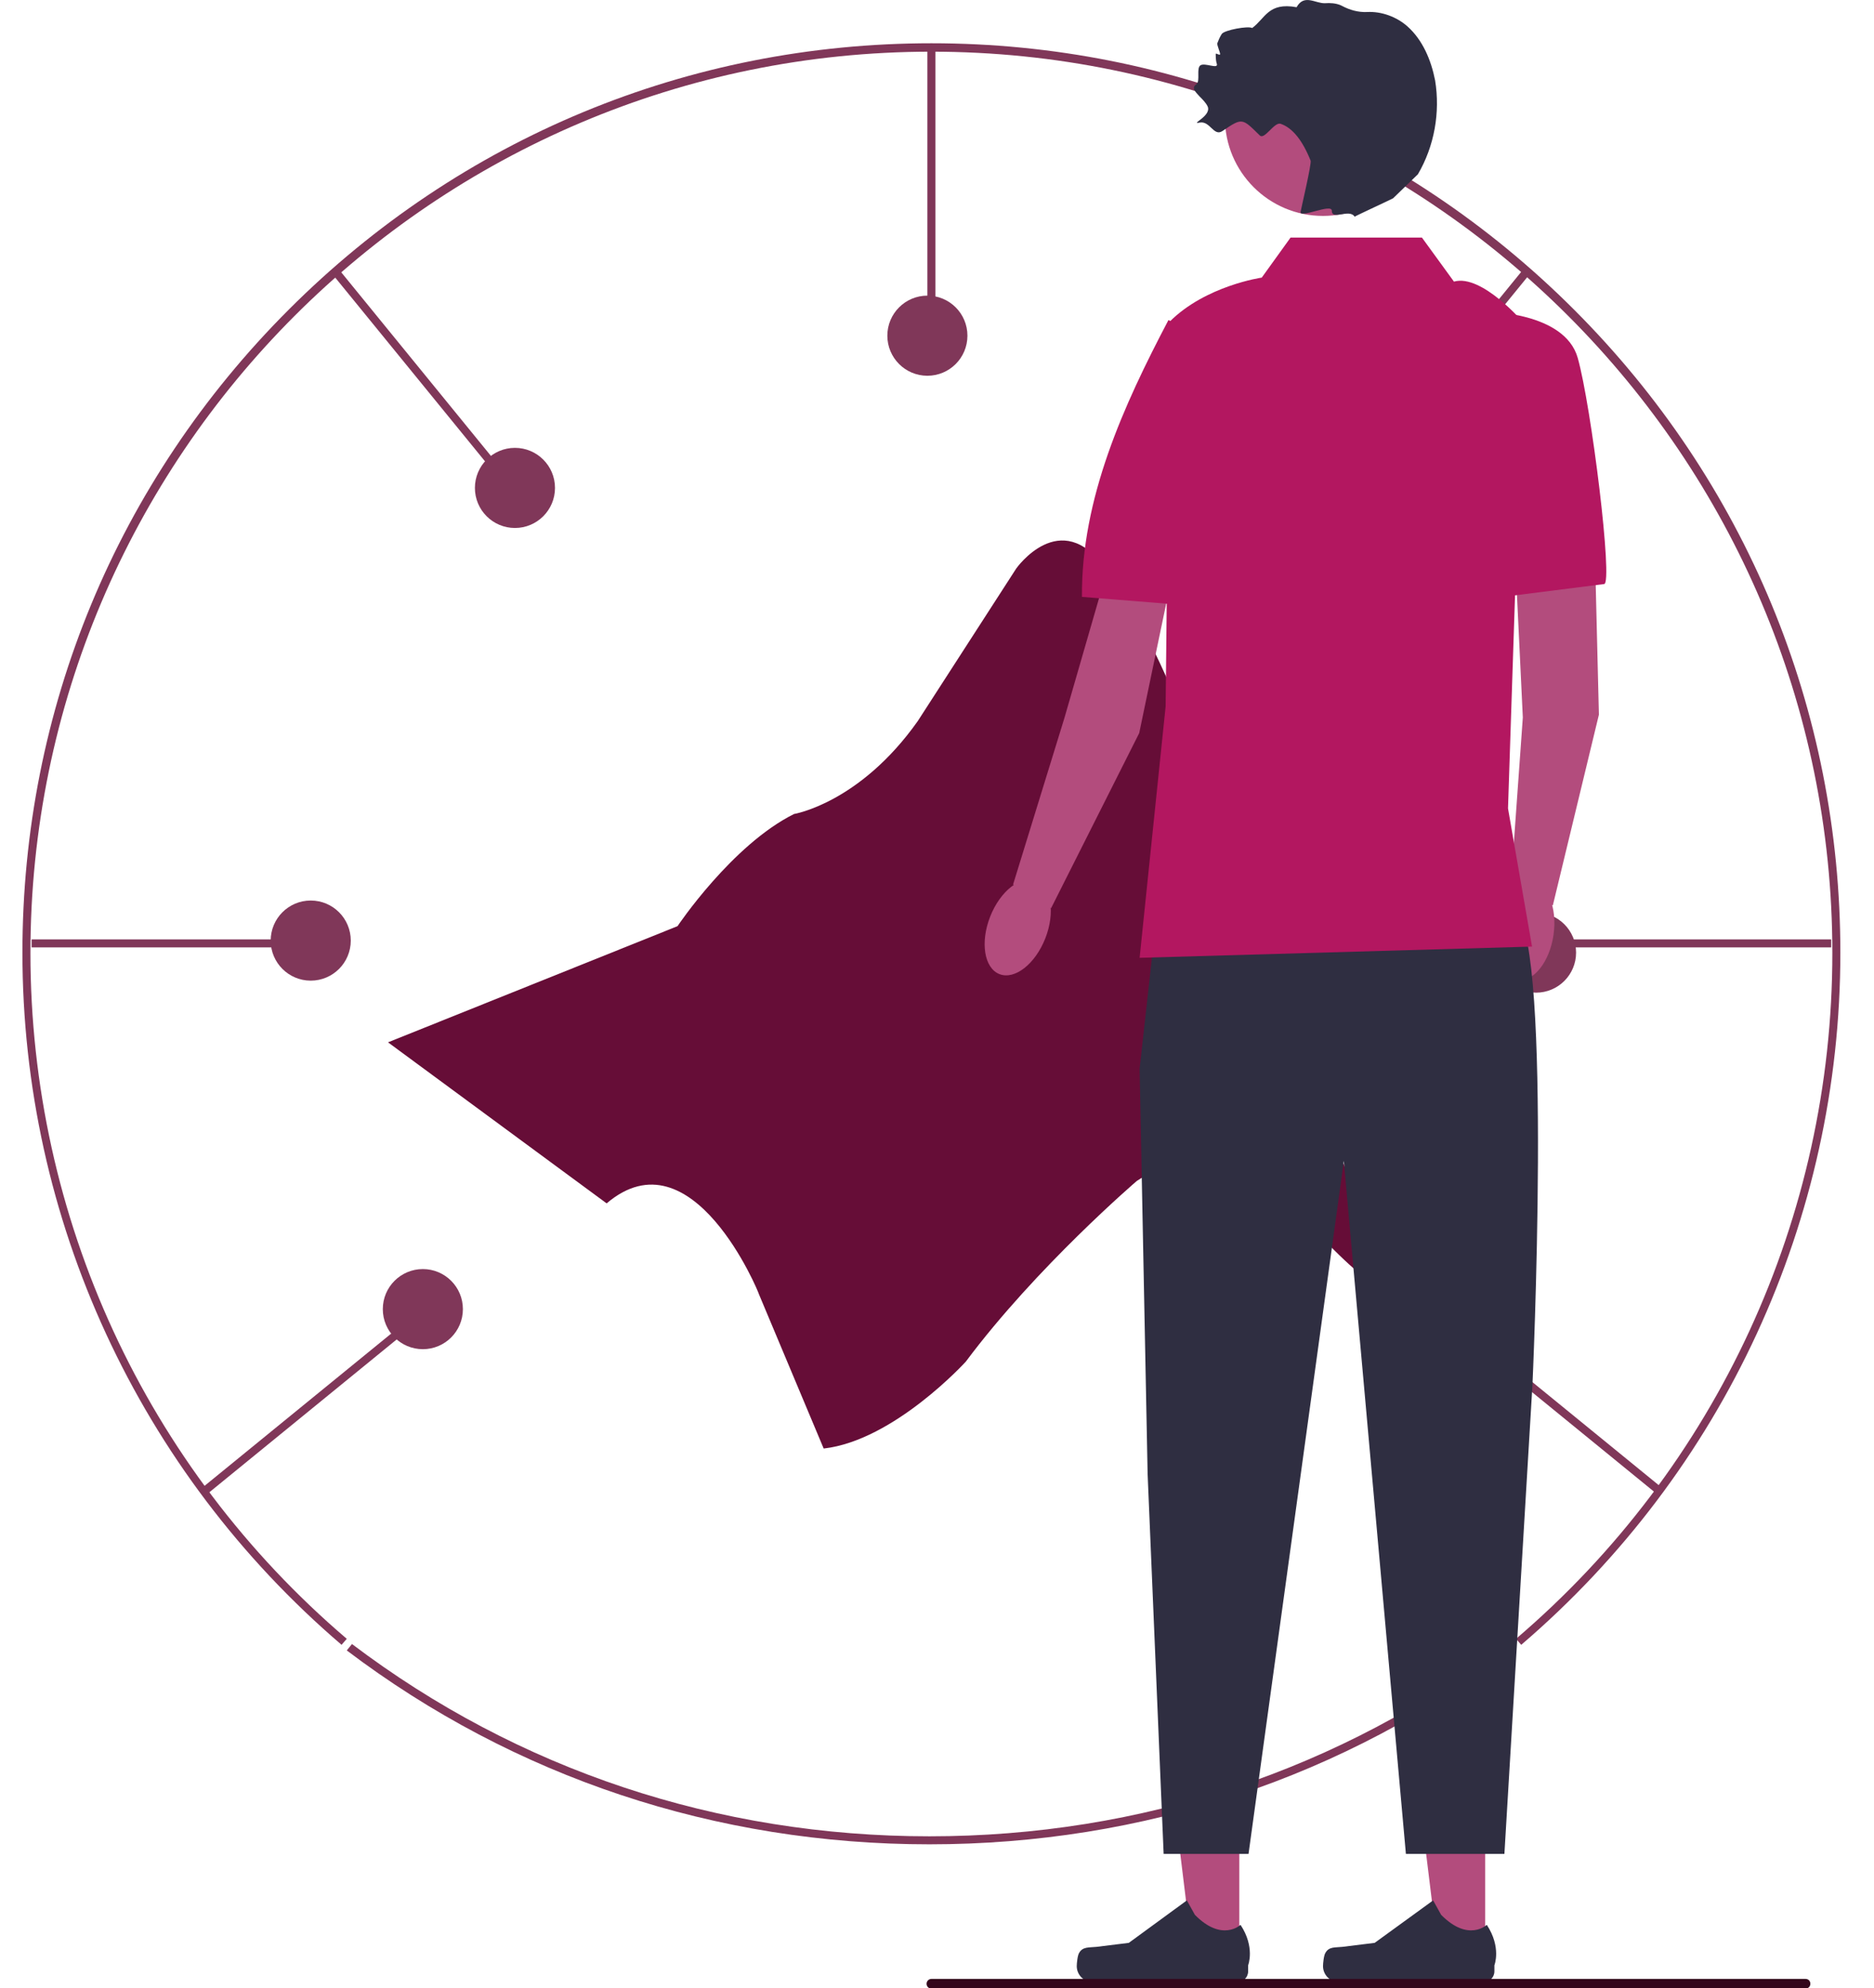
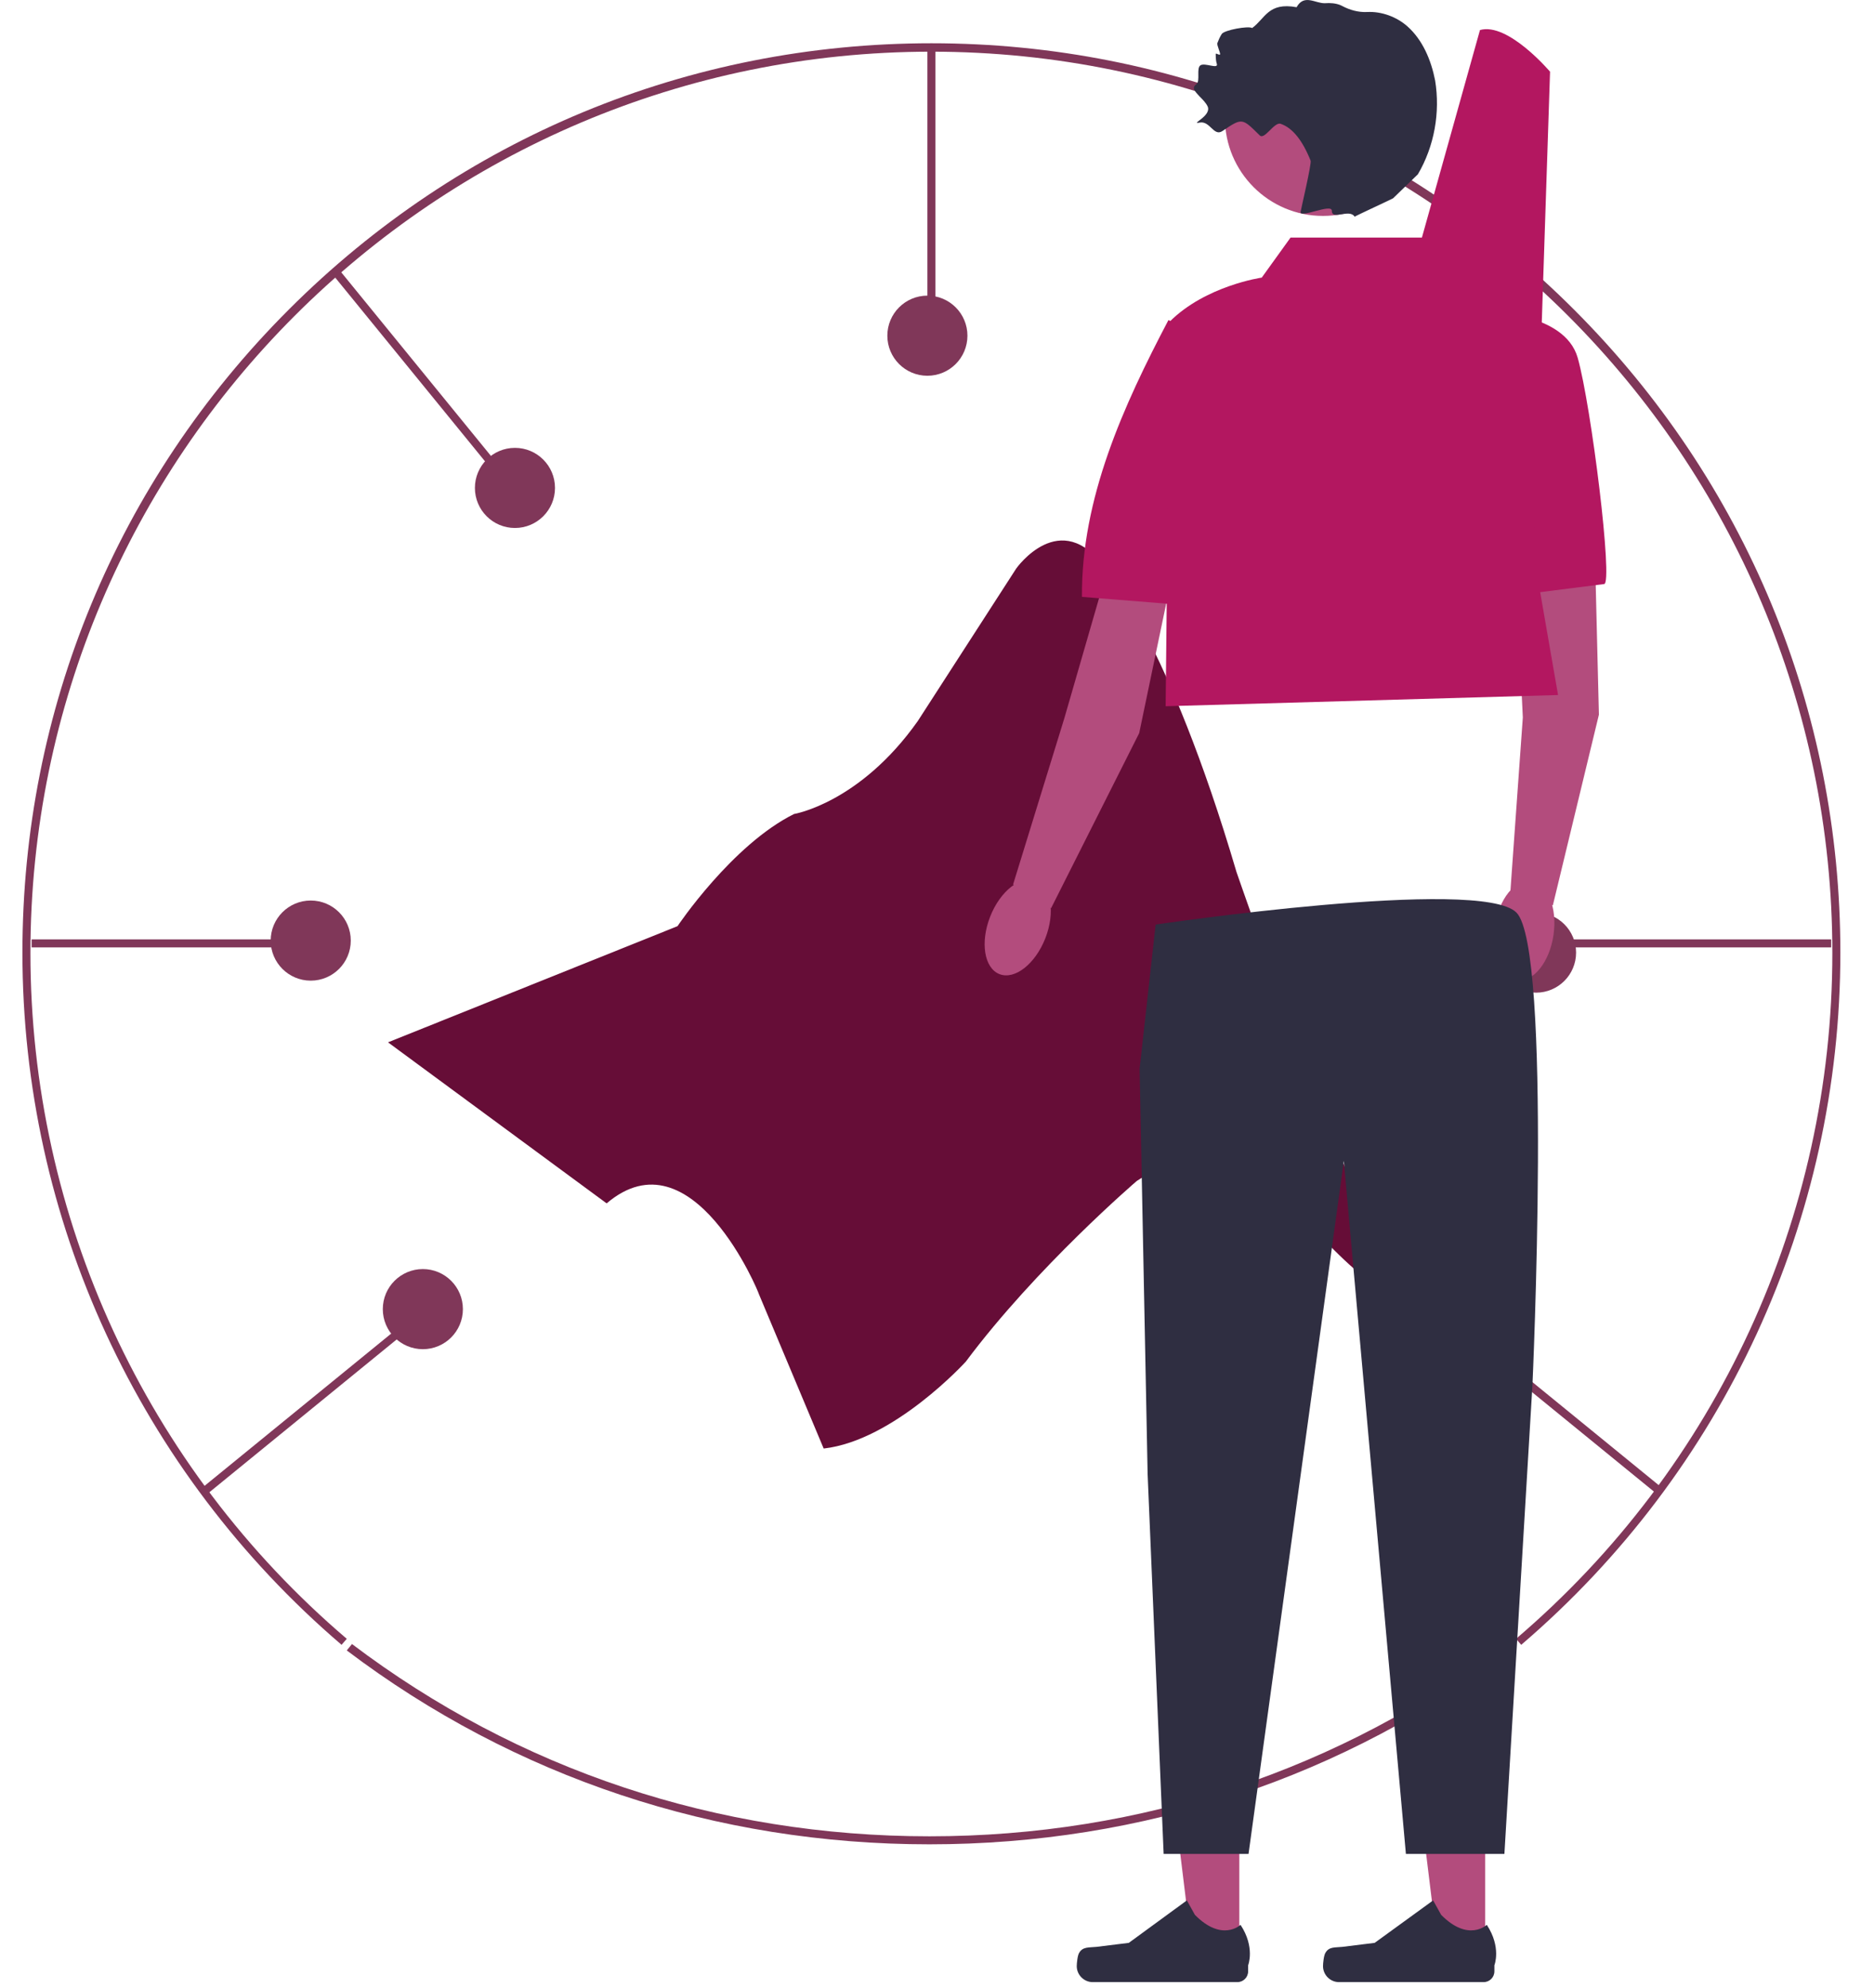
<svg xmlns="http://www.w3.org/2000/svg" version="1.1" id="Layer_1" x="0px" y="0px" viewBox="0 0 468 496.3" style="enable-background:new 0 0 468 496.3;" xml:space="preserve">
  <style type="text/css">
	.st0{fill:#660D37;}
	.st1{fill:#803759;}
	.st2{fill:#B34C7D;}
	.st3{fill:#2F2E41;}
	.st4{fill:#B31760;}
	.st5{fill:#33071C;}
</style>
  <path class="st0" d="M151.5,300.4l-54.6-40.2l72.3-29c0,0,13.6-20.3,29.1-28c0,0,16.4-2.7,30.9-23.2l24.6-38.1c0,0,11.1-15.7,22.2,0  c0,0,15.7,17.8,32.8,75.8c0,0,32.1,92.7,41.9,106.3c0,0-5.9,1.4-23.8-18.6c0,0-19.1-26.3-43-10.6c0,0-25.1,21.5-42.7,45.1  c0,0-17.9,19.7-35.5,21.7l-16.2-38.6C189.6,322.9,172.9,282.2,151.5,300.4z" />
  <path class="st1" d="M232.1,460.4c-53.3,0-103.6-16.7-145.5-48.4l1.3-1.6c41.5,31.4,91.3,48,144.2,48c52.9,0,102.8-16.6,144.3-48.1  l1.3,1.6C335.7,443.7,285.4,460.4,232.1,460.4L232.1,460.4z" />
  <path class="st1" d="M379.9,410.6l-1.3-1.5c50.2-42.8,79-105.3,79-171.2c0-124.1-100.9-225-225-225s-225,100.9-225,225  c0,66,28.8,128.4,79,171.2l-1.3,1.5C34.7,367.3,5.6,304.4,5.6,237.8c0-60.6,23.6-117.6,66.5-160.5C115,34.4,172,10.8,232.6,10.8  s117.6,23.6,160.5,66.5c42.9,42.9,66.5,99.9,66.5,160.5C459.6,304.4,430.5,367.3,379.9,410.6L379.9,410.6z" />
  <rect x="231.6" y="11.8" class="st1" width="2" height="69.4" />
  <rect x="7.9" y="234.5" class="st1" width="69.4" height="2" />
  <rect x="104.6" y="59.8" transform="matrix(0.775 -0.632 0.632 0.775 -35.956 88.059)" class="st1" width="2" height="69.4" />
  <rect x="42.9" y="349.5" transform="matrix(0.775 -0.632 0.632 0.775 -204.181 128.09)" class="st1" width="69.4" height="2" />
  <rect x="387.9" y="234.5" class="st1" width="69.4" height="2" />
  <rect x="324.9" y="93.5" transform="matrix(0.632 -0.775 0.775 0.632 59.043 313.37)" class="st1" width="69.4" height="2" />
  <rect x="386.6" y="315.8" transform="matrix(0.632 -0.775 0.775 0.632 -129.009 429.177)" class="st1" width="2" height="69.4" />
  <circle class="st1" cx="361.6" cy="327.8" r="10" />
  <circle class="st1" cx="383.6" cy="237.8" r="10" />
  <circle class="st1" cx="335.6" cy="121.8" r="10" />
  <circle class="st1" cx="231.6" cy="83.8" r="10" />
  <circle class="st1" cx="128.6" cy="121.8" r="10" />
  <circle class="st1" cx="77.6" cy="234.8" r="10" />
  <circle class="st1" cx="105.6" cy="326.8" r="10" />
  <g>
    <g>
      <polygon class="st2" points="309.5,487.7 297.8,487.7 292.3,442.7 309.5,442.7   " />
      <path class="st3" d="M269.5,487.5L269.5,487.5c-0.4,0.6-0.6,2.6-0.6,3.3l0,0c0,2.2,1.8,4,4,4h36.1c1.5,0,2.7-1.2,2.7-2.7v-1.5    c0,0,1.8-4.5-1.9-10.1c0,0-4.6,4.4-11.4-2.5l-2-3.6L281.9,485l-8.1,1C272,486.2,270.4,485.9,269.5,487.5L269.5,487.5z" />
    </g>
    <g>
      <polygon class="st2" points="370.9,487.7 359.2,487.7 353.7,442.7 370.9,442.7   " />
      <path class="st3" d="M331,487.5L331,487.5c-0.4,0.6-0.6,2.6-0.6,3.3l0,0c0,2.2,1.8,4,4,4h36.1c1.5,0,2.7-1.2,2.7-2.7v-1.5    c0,0,1.8-4.5-1.9-10.1c0,0-4.6,4.4-11.4-2.5l-2-3.6L343.3,485l-8.1,1C333.4,486.2,331.9,485.9,331,487.5L331,487.5z" />
    </g>
    <g>
      <polygon class="st2" points="398,125.6 399.3,178.4 387.8,226 377.2,222.4 380.3,179.1 377.5,120.7   " />
      <ellipse transform="matrix(0.143 -0.99 0.99 0.143 96.024 575.958)" class="st2" cx="380.7" cy="232.5" rx="12.5" ry="7.4" />
      <path class="st4" d="M371.1,77.8c0,0,19.6,0,22.9,11.5c3.4,12,8.9,56.5,6.6,56.5l-24.5,3.1L371.1,77.8L371.1,77.8z" />
    </g>
    <g>
      <polygon class="st2" points="295.3,131.2 284.5,183 262.5,226.7 253,220.8 265.8,179.3 282.4,121.9   " />
      <ellipse transform="matrix(0.365 -0.931 0.931 0.365 -54.019 383.638)" class="st2" cx="254.1" cy="231.4" rx="12.5" ry="7.4" />
      <path class="st4" d="M291.8,79.9c0,0,10.7,4.8,13.7,16.4c2.7,10.5,9.5,56.9-10.3,54.7l-25-2C270,124.4,280.6,101.2,291.8,79.9z" />
    </g>
    <path class="st3" d="M288.6,230.8l-4,36l2,101.2l4,94.8h21.2l23.8-173l15.5,173h24.6l7-117c0,0,5-109-4-118   S288.6,230.8,288.6,230.8L288.6,230.8z" />
-     <path class="st4" d="M355.1,59.3h-32.8l-7.2,10c0,0-14,2-23,11l-1,96l-6.5,62.8l98-2.8l-6-34.5l4-121.1c0,0-10.5-12.4-17.5-10.4   L355.1,59.3z" />
+     <path class="st4" d="M355.1,59.3h-32.8l-7.2,10c0,0-14,2-23,11l-1,96l98-2.8l-6-34.5l4-121.1c0,0-10.5-12.4-17.5-10.4   L355.1,59.3z" />
    <circle class="st2" cx="330.4" cy="29.4" r="24.5" />
    <path class="st3" d="M351.5,6.6c-2.7-2.4-6.5-3.8-10.1-3.6c-2.2,0.1-4.3-0.5-6.2-1.5c-0.1-0.1-0.3-0.1-0.4-0.2   c-1.2-0.5-2.6-0.6-3.9-0.5c-2.4,0.1-5.2-2.4-7.1,1c-7.1-1.3-7.8,2.8-11.1,5.2c-0.9-0.6-7,0.5-7.6,1.5c-0.5,0.8-0.8,1.5-1.1,2.3   c-0.1,0.5,0.7,2.2,0.7,2.7s-1.1-0.4-1.1,0c0,1.1,0.1,2,0.3,2.5c0.3,1.3-3-0.4-4.1,0.3c-1.1,0.7,0,3.9-1,4.7c-1.3,0.9-0.4,1.8,0.7,3   c0.8,0.8,1.7,1.7,2.1,2.6c1,2.4-4.6,4.5-2,4c2.6-0.5,3.5,3.6,5.7,2.1c5-3.4,4.9-3.2,9.3,1.1c1.2,1.2,3.6-3.4,5.2-2.9   c3,1,5.5,4.2,7.5,9.2c0.3,0.7-2.4,12.1-2.5,12.8c-0.3,1.7,7.8-2.2,7.8-0.3c0,2.5,4.4-0.6,5.7,1.5c0.2-0.2,9.1-4.3,9.6-4.6l6.2-6   c4.1-7,5.6-15.4,4.3-23.4C357.4,15,355.3,10,351.5,6.6L351.5,6.6z" />
  </g>
-   <path class="st5" d="M231.4,495.2c0,0.7,0.5,1.2,1.2,1.2h218.3c0.7,0,1.2-0.5,1.2-1.2c0-0.7-0.5-1.2-1.2-1.2H232.6  C232,494,231.4,494.5,231.4,495.2z" />
</svg>